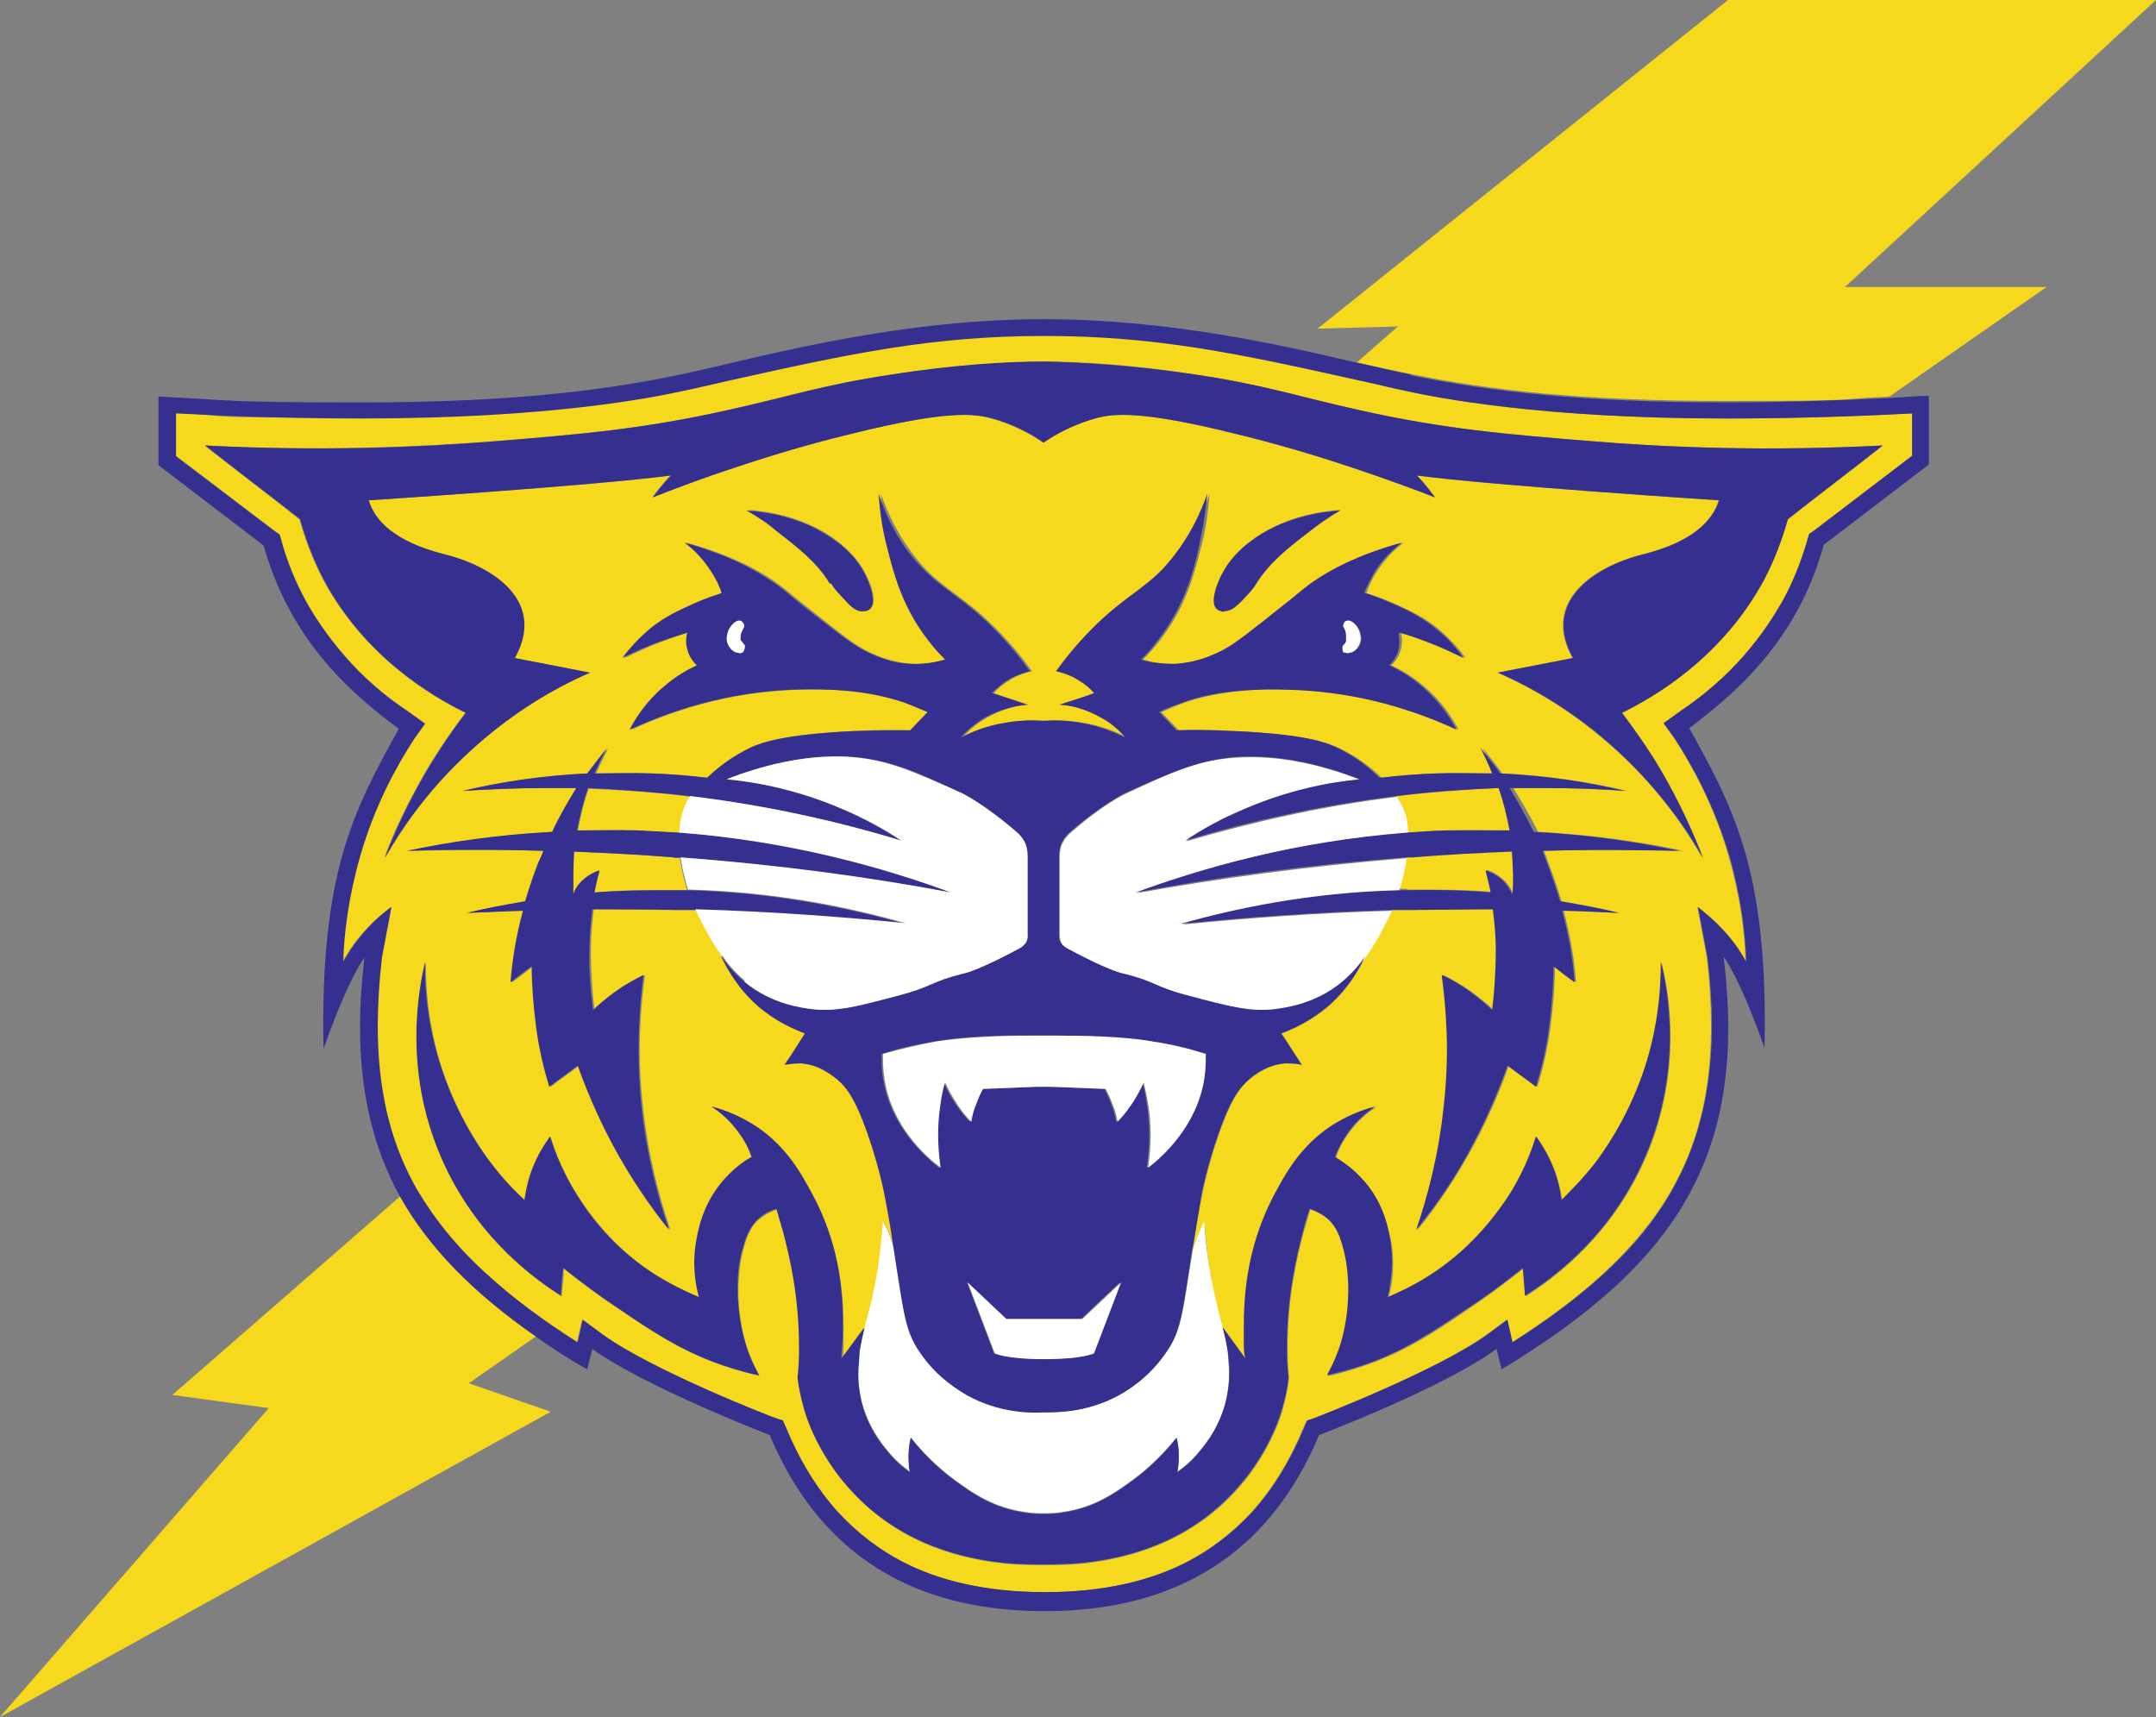
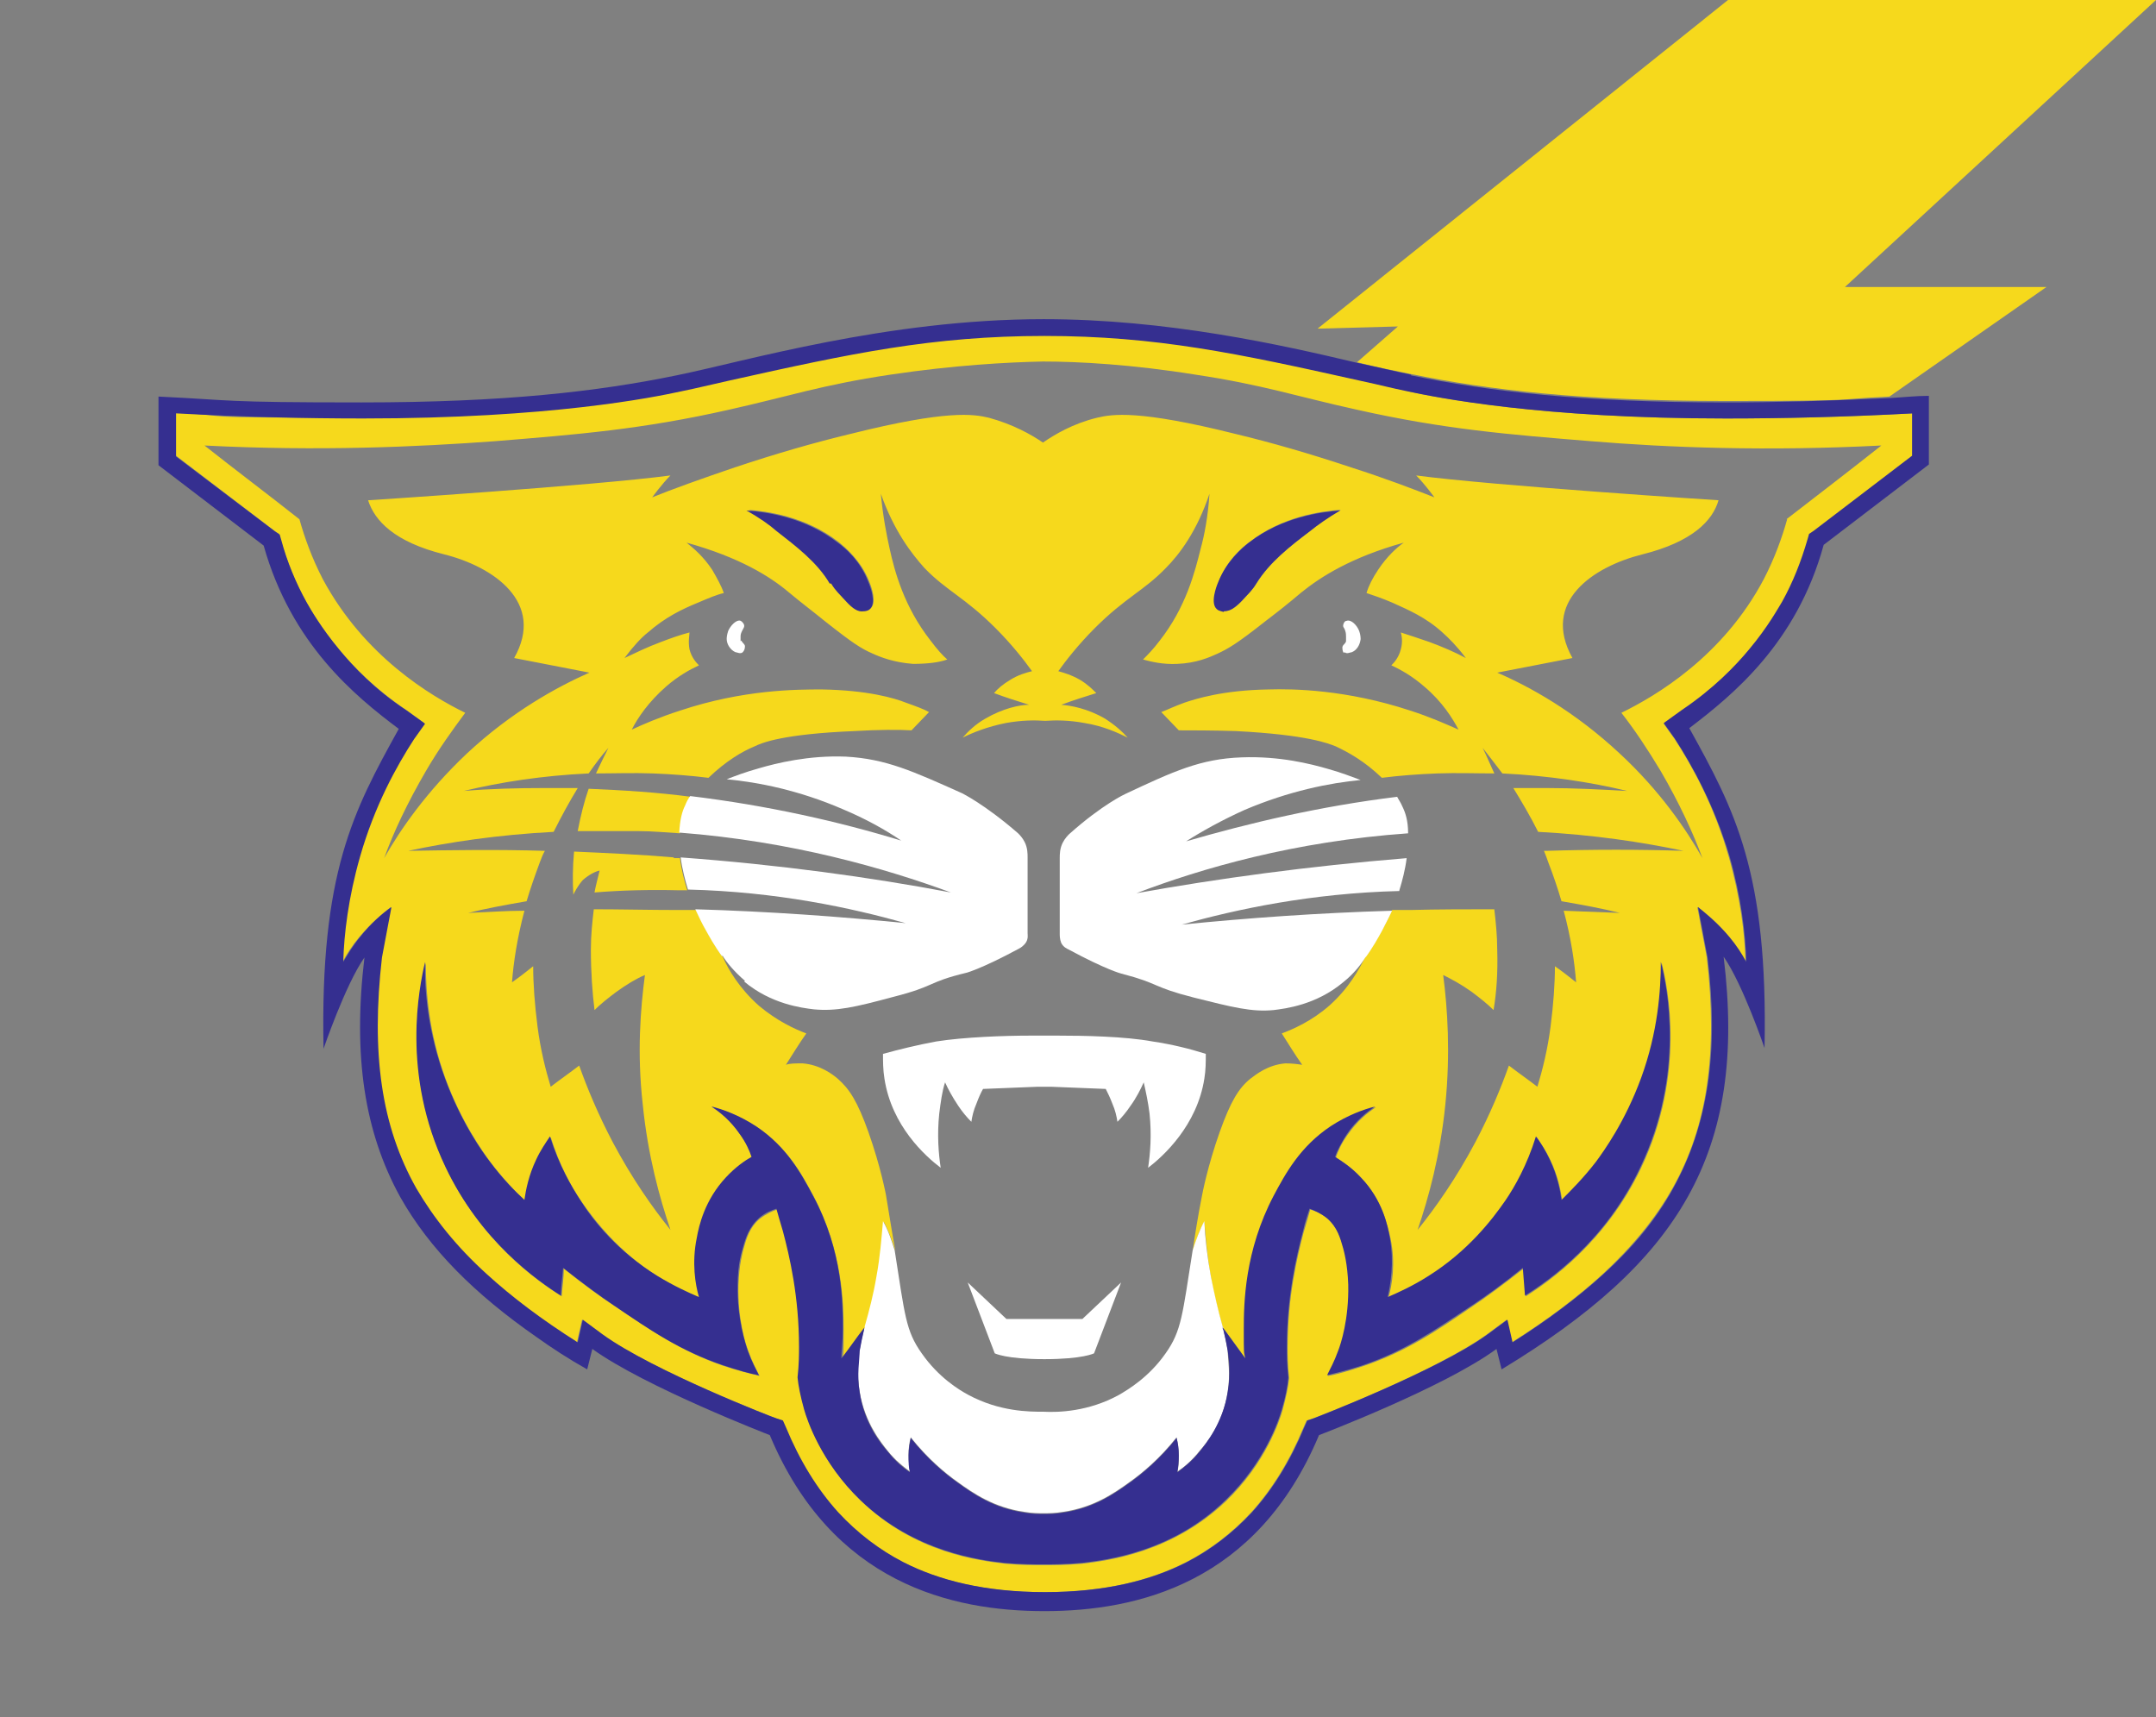
<svg xmlns="http://www.w3.org/2000/svg" version="1.1" viewBox="0 0 295.2 235.1">
  <rect x="0" y="0" width="295.2" height="235.1" fill="#808080" stroke="none" />
  <defs>
    <style> .cls-1 { fill: #f6d91c; } .cls-2 { fill: #fff; } .cls-3 { fill: #352f90; } </style>
  </defs>
  <g>
    <g id="Layer_1">
      <g>
        <path class="cls-1" d="M252.5,39.4L295.2,0h-58.6l-56.2,45,11-.3-5.6,4.9c2.8.7,5.3,1.2,7.3,1.6,10.7,2.2,23.5,3.7,43.1,3.7s14.1-.2,22.5-.6l21.5-15h-27.7Z" />
-         <path class="cls-1" d="M54.8,163.8l-31.2,27.2,13.2,1.8L0,235.1l75.4-41.8-11.2-3.9,9.3-6.5c-8.5-5.9-14.7-12.1-18.7-19.2Z" />
        <path class="cls-1" d="M167.6,182.1c0-.1,0-.3-.1-.4,0,.1,0,.3.1.4Z" />
        <path class="cls-1" d="M118.4,181.7c0,.1,0,.3-.1.4,0-.1,0-.3.1-.4Z" />
        <path class="cls-1" d="M92.3,117.4c-4.7-.4-9.2-.6-13.7-.8-.2,2.2-.2,4.1-.1,5.9.2-.4.6-1.2,1.3-2,.9-.8,1.8-1.2,2.3-1.3-.2.9-.5,1.9-.7,3,3.6-.3,7.5-.4,11.6-.3.3,0,.7,0,1.1,0-.4-1.3-.8-2.8-1-4.4-.3,0-.6,0-.9,0Z" />
-         <path class="cls-1" d="M192.7,114c1.8-.1,3.7-.2,5.6-.3,2.9-.1,5.7,0,8.4,0-.4-2.1-.9-4.1-1.5-5.8-4.8.2-9.5.6-14,1.1.3.4.5.8.7,1.3.4.8.7,1.9.8,3.7Z" />
        <path class="cls-1" d="M94.6,109.1c-4.5-.6-9.2-.9-14-1.1-.6,1.7-1.1,3.7-1.5,5.8,2.7,0,5.5,0,8.4,0,1.9,0,3.8.2,5.6.3,0-1.8.4-2.9.8-3.7.2-.5.4-.9.7-1.3Z" />
-         <path class="cls-1" d="M192.6,121.8c4.1,0,8,0,11.6.3-.2-1.1-.4-2.1-.7-3,.5.1,1.4.5,2.3,1.3.8.7,1.2,1.5,1.4,2,.1-1.7,0-3.7-.1-5.9-4.4.2-9,.4-13.6.8-.3,0-.6,0-.9,0-.2,1.6-.6,3.1-1,4.4.4,0,.7,0,1.1,0Z" />
        <path class="cls-1" d="M192.7,53.5c-2.9-.6-3.1-.7-6.7-1.5-16.6-3.7-27.8-6.1-43.1-6.1s-26.5,2.4-43.1,6.1c-3.7.8-3.8.9-6.7,1.5-3.8.8-17.9,3.7-43.5,3.7s-16.2-.2-25.5-.7v5.9l13.5,10.3.6.4.2.7c.9,3.1,2,5.9,3.5,8.6.5.8,1.9,3.4,4.5,6.5,1.9,2.3,4.9,5.4,9.2,8.3.8.6,1.7,1.2,2.5,1.8-.5.7-1,1.4-1.5,2.1-2.4,3.7-5.4,9.1-7.4,16.1-1.6,5.6-2.2,10.6-2.3,14.5h0c.6-1.1,1.3-2.2,2.3-3.4,1.5-1.8,3.1-3.1,4.3-4.1l-1.3,6.9c-1.6,13,0,23.1,4.7,31.6,2.3,4.2,5.5,8.1,9.7,11.8,3.4,3.1,7.5,6.2,12.4,9.3l.7-3.1,2.7,2c6.9,5,23.6,11.4,23.8,11.5l.9.3.4.9c1.9,4.6,4.3,8.5,7.2,11.7,2.6,2.8,5.6,5.1,8.9,6.8,4.9,2.5,11.2,4.1,19.4,4.1s14.5-1.6,19.4-4.1c3.3-1.7,6.3-4,8.9-6.8,2.9-3.2,5.3-7.1,7.2-11.7l.4-.9.9-.3c.2,0,16.9-6.5,23.8-11.5l2.7-2,.7,3.1c4.9-3.1,9-6.2,12.4-9.3,4.1-3.8,7.3-7.7,9.6-11.8,4.8-8.5,6.2-18.5,4.7-31.6l-1.3-6.9c1.3.9,2.8,2.2,4.3,4.1,1,1.2,1.7,2.4,2.3,3.4h0c-.1-3.8-.7-8.8-2.3-14.4-2-7-5-12.4-7.4-16.1-.5-.7-1-1.4-1.5-2.1.8-.6,1.7-1.2,2.5-1.8,4.4-2.9,7.3-6,9.3-8.3,2.5-3,4-5.6,4.5-6.5,1.5-2.7,2.6-5.6,3.5-8.6l.2-.7.6-.4,13.5-10.3v-5.9c-9.3.5-17.9.7-25.5.7-25.6,0-39.7-2.9-43.5-3.7ZM211.4,116.5c.2.5.4,1,.6,1.6.7,1.8,1.3,3.6,1.8,5.3,2.9.5,5.6,1,8,1.6-2.5-.1-5.1-.2-7.7-.3,1,3.7,1.5,7.1,1.7,9.8-1-.8-1.9-1.5-2.9-2.2,0,2.4-.2,5.2-.6,8.3-.4,3.1-1.1,5.9-1.8,8.2-1.3-1-2.6-1.9-3.9-2.9-1.1,3.1-2.6,6.7-4.6,10.5-2.6,4.9-5.4,8.9-7.9,12,1.5-4.4,3.1-10.2,3.8-17.2.7-7,.3-13.1-.3-17.7,1.2.6,2.5,1.3,3.9,2.3,1.2.9,2.2,1.7,3,2.5.4-2.4.6-5.1.5-8.3,0-1.9-.2-3.8-.4-5.5-3.8,0-7.6,0-11.5.1-.8,0-1.7,0-2.5,0-.5,1.1-1,2.1-1.4,2.8-.5.9-1.2,2.2-2.3,3.7-.8,1.6-2.2,4.2-4.9,6.6-2.4,2.1-4.9,3.2-6.5,3.8.9,1.4,1.8,2.9,2.8,4.3-.6-.1-1.4-.2-2.3-.2-2.4.2-4,1.5-4.8,2.1-1.6,1.3-2.7,3.1-4.2,7.3-1.7,4.8-2.4,8.6-2.4,8.6-.6,3-1,5.6-1.3,7.7.4-1.3.9-2.8,1.6-4,.2,2.3.4,4.9.9,7.6.4,2.4,1,4.7,1.6,6.8l3.2,4.4c0-1-.2-2.3-.2-4,0-3.5,0-10.7,4.1-18.3,1.6-3,3.6-6.7,7.8-9.5,2.3-1.5,4.5-2.3,6.1-2.7-1.1.7-2.6,1.9-3.9,3.8-.8,1.1-1.3,2.2-1.6,3.1.9.5,2.2,1.4,3.5,2.8,2.9,3.1,3.6,6.6,4,8.3.7,3.4.2,6.4-.3,8.1,1.4-.6,3.4-1.5,5.6-2.9,5.5-3.4,8.8-7.6,10.5-10.3,1.3-2,3-4.9,4.2-8.8.6.9,1.3,1.9,1.9,3.2,1,2.1,1.4,4.1,1.6,5.5,1.3-1.2,3-2.9,4.7-5.2,1.1-1.4,4-5.5,6.2-11.5,2.3-6.3,2.8-12,2.7-15.9.9,3.5,3.3,15.3-2.8,28.1-4.8,10.1-12.5,15.5-15.8,17.6-.1-1.2-.2-2.5-.3-3.8-2.8,2.2-5.1,3.9-6.9,5.1-5.1,3.5-9.1,6.2-14.9,8.2-2.1.7-3.8,1.2-5,1.4.4-.8,1-1.9,1.5-3.3.3-.9,1.5-4.4,1.4-9.1,0-2.9-.6-4.6-.7-5-.4-1.5-.9-2.9-2.2-4.1-.9-.8-1.8-1.1-2.4-1.3-.2.7-.5,1.8-.9,3.1-.9,3.4-2.2,8.9-2.2,15.8,0,1,0,2.4.2,4.2-.1,1.1-.4,2.6-.9,4.4-.4,1.4-2.3,7.2-7.7,12.4-7.4,7.1-16.3,8.2-19.7,8.6-2.2.2-4,.2-5.3.2-1.3,0-3.1,0-5.3-.2-3.3-.4-12.3-1.4-19.7-8.6-5.4-5.2-7.3-11-7.7-12.4-.5-1.7-.8-3.2-.9-4.4.2-1.8.2-3.2.2-4.2,0-6.9-1.3-12.4-2.2-15.8-.3-1.4-.7-2.4-.9-3.1-.6.2-1.5.6-2.4,1.3-1.4,1.2-1.8,2.7-2.2,4.1-.1.4-.6,2.1-.7,5-.1,4.7,1,8.1,1.4,9.1.5,1.4,1.1,2.5,1.5,3.3-1.2-.3-2.9-.7-5-1.4-5.8-2-9.8-4.8-14.9-8.2-1.8-1.2-4.2-2.9-6.9-5.1,0,1.2-.2,2.5-.3,3.8-3.3-2.1-11-7.4-15.8-17.6-6.1-12.8-3.7-24.6-2.8-28.1,0,3.9.4,9.6,2.7,15.9,2.2,6,5.1,10,6.2,11.5,1.7,2.2,3.3,3.9,4.7,5.2.2-1.4.6-3.4,1.6-5.5.6-1.3,1.3-2.4,1.9-3.2,1.2,3.9,2.9,6.9,4.2,8.8,1.8,2.6,5.1,6.9,10.5,10.3,2.2,1.4,4.2,2.3,5.7,2.9-.4-1.8-.9-4.7-.3-8.1.3-1.7,1-5.2,4-8.3,1.3-1.4,2.6-2.2,3.5-2.8-.3-.9-.8-2-1.6-3.1-1.3-1.9-2.8-3.1-3.9-3.8,1.6.4,3.8,1.2,6.1,2.7,4.2,2.8,6.2,6.5,7.8,9.5,4,7.6,4.1,14.8,4.1,18.3s0,3-.2,4c1.1-1.4,2.1-2.9,3.2-4.4.6-2.1,1.1-4.3,1.6-6.8.5-2.7.8-5.3.9-7.6.6,1.1,1.2,2.7,1.6,4-.4-2.1-.8-4.7-1.3-7.7,0,0-.7-3.8-2.4-8.6-1.5-4.2-2.6-5.9-4.2-7.3-.7-.6-2.4-1.9-4.8-2.1-1,0-1.8,0-2.3.2.9-1.4,1.8-2.9,2.8-4.3-1.6-.6-4-1.7-6.5-3.8-2.7-2.4-4.2-5-4.9-6.6-1.1-1.5-1.8-2.8-2.3-3.7-.4-.8-.9-1.7-1.4-2.8-.8,0-1.7,0-2.5,0-3.9,0-7.8-.1-11.5-.1-.2,1.7-.4,3.5-.4,5.5,0,3.1.2,5.9.5,8.3.8-.8,1.8-1.6,3-2.5,1.4-1,2.7-1.8,3.9-2.3-.6,4.6-1.1,10.6-.3,17.7.7,7,2.3,12.8,3.8,17.2-2.5-3.1-5.3-7.1-7.9-12-2-3.8-3.5-7.4-4.6-10.5-1.3,1-2.6,1.9-3.9,2.9-.7-2.3-1.4-5.1-1.8-8.2-.4-3.1-.6-5.9-.6-8.3-1,.8-1.9,1.5-2.9,2.2.2-2.7.7-6,1.7-9.8-2.6,0-5.2.2-7.7.3,2.4-.6,5.1-1.1,8-1.6.5-1.7,1.1-3.4,1.8-5.3.2-.5.4-1.1.7-1.6-6.5-.2-12.8-.1-18.7,0,5.6-1.2,12.3-2.2,19.9-2.6,1.1-2.2,2.2-4.2,3.3-6-1.5,0-3,0-4.5,0-3.8,0-7.6.1-11.1.4,5-1.2,10.7-2.1,17.1-2.4.9-1.3,1.8-2.5,2.7-3.5-.5,1-1.1,2.2-1.7,3.5,2.5,0,5.1-.1,7.8,0,2.6.1,5.2.3,7.6.6,2.4-2.3,4.6-3.6,6.3-4.3,1-.5,3.9-1.7,13.7-2.1,3.3-.2,6.1-.2,7.8-.1l2.4-2.5c-.7-.4-1.8-.8-3.2-1.3-1.5-.6-5.2-1.7-11.5-1.8-3.4,0-10.7,0-19.4,2.9-2.8.9-5.1,1.9-6.6,2.6.8-1.6,2.3-3.8,4.7-5.9,1.6-1.4,3.2-2.3,4.5-2.9-.3-.3-1-1-1.3-2.2-.2-1.1,0-1.9,0-2.3-1.2.3-2.6.8-3.9,1.3-1.9.7-3.5,1.5-5,2.2,1.2-1.6,2.3-2.8,3.2-3.5,2.4-2.1,4.7-3.2,6.9-4.1,1.4-.6,2.6-1.1,3.5-1.3-.3-.9-.9-2-1.6-3.2-1.2-1.8-2.5-2.9-3.5-3.7,7.2,2,11.4,4.6,14,6.8,1.8,1.5,2.9,2.3,5,4,3.8,3,4.9,3.7,6.5,4.4,1.1.5,2.9,1.2,5.5,1.4,2,0,3.6-.2,4.7-.6-.6-.5-1.4-1.4-2.3-2.6-3.6-4.6-4.9-9.4-5.6-12.6-.4-1.8-.9-4.3-1.2-7.5,1.8,5.1,4.2,8.2,6,10.2,3,3.1,5.5,4,9.7,8.2,2.3,2.3,4,4.5,5,5.9-.8.2-1.9.5-3,1.2-1,.6-1.7,1.2-2.2,1.8,1.6.6,3.2,1.1,4.8,1.6-1.3,0-3.6.5-6,1.9-1.4.8-2.4,1.8-3.1,2.6,1.4-.7,3.4-1.5,5.9-2,2.2-.4,4-.4,5.4-.3,1.4-.1,3.3-.1,5.4.3,2.5.4,4.5,1.3,5.9,2-.7-.8-1.7-1.7-3.1-2.6-2.4-1.4-4.7-1.8-6-1.9,1.6-.6,3.2-1.1,4.8-1.6-.5-.5-1.2-1.2-2.2-1.8-1.2-.7-2.3-1-3-1.2,1-1.4,2.7-3.6,5-5.9,4.2-4.2,6.7-5.1,9.7-8.2,1.9-1.9,4.3-5.1,6-10.2-.2,3.1-.7,5.7-1.2,7.5-.8,3.2-2,8-5.6,12.6-.9,1.2-1.7,2-2.3,2.6,1.1.3,2.7.7,4.7.6,2.6-.1,4.4-.9,5.5-1.4,1.5-.7,2.7-1.4,6.5-4.4,2.1-1.6,3.1-2.4,5-4,2.6-2.1,6.8-4.8,14-6.8-1,.7-2.3,1.9-3.5,3.7-.8,1.2-1.3,2.2-1.6,3.2.9.3,2.1.7,3.5,1.3,2.2,1,4.6,2,6.9,4.1.9.8,2,1.9,3.2,3.5-1.5-.8-3.1-1.5-5-2.2-1.4-.5-2.7-.9-3.9-1.3.1.4.3,1.2,0,2.3-.3,1.2-1,1.9-1.3,2.2,1.3.6,2.9,1.5,4.5,2.9,2.5,2.1,3.9,4.4,4.7,5.9-1.6-.7-3.8-1.7-6.6-2.6-8.8-2.9-16.1-3-19.4-2.9-6.3.1-10,1.3-11.5,1.8-1.4.5-2.4,1-3.2,1.3l2.4,2.5c1.8,0,4.5,0,7.8.1,9.8.5,12.7,1.7,13.7,2.1,1.7.8,3.9,2,6.3,4.3,2.4-.3,4.9-.5,7.6-.6,2.7-.1,5.3,0,7.8,0-.6-1.3-1.1-2.5-1.6-3.5.8,1,1.7,2.2,2.7,3.5,6.3.3,12.1,1.2,17.1,2.4-3.6-.2-7.3-.4-11.1-.4-1.5,0-3,0-4.5,0,1.1,1.8,2.3,3.8,3.4,6,7.6.4,14.2,1.4,19.9,2.6-6-.2-12.3-.2-18.8,0ZM102.3,69.8c2.7.2,8,.9,12.5,4.4,1,.8,3.1,2.6,4.2,5.4.3.7,1.1,2.9.2,3.7-.3.3-.8.3-.9.3-.7,0-1.4-.4-2.4-1.4-.9-1-1.4-1.4-2-2.4-1.8-2.9-4.6-5.1-7.3-7.2-1-.8-2.4-1.8-4.1-2.8ZM166.9,79.6c1.1-2.9,3.2-4.7,4.2-5.4,4.5-3.5,9.8-4.2,12.5-4.4-1.8,1-3.2,2-4.1,2.8-2.7,2.1-5.6,4.3-7.4,7.2-.6,1-1.1,1.4-2,2.4-1,1.1-1.7,1.5-2.4,1.4-.1,0-.6,0-.9-.3-.9-.8,0-3,.2-3.7ZM244.7,71.1c-.7,2.5-1.7,5.3-3.2,8.2-5.6,10.6-14.8,16-19.5,18.3,1.8,2.3,3.6,5,5.4,8,2.5,4.3,4.4,8.4,5.7,11.9-2.2-3.9-5.8-9.2-11.3-14.3-6.2-5.8-12.4-9.2-16.8-11.1l10.3-2c-4.3-7.7,2.8-12.5,9.6-14.2,6.8-1.7,9.6-4.6,10.4-7.4,0,0-30.9-2-41.4-3.4,1.2,1.2,2.5,3,2.5,3-2.8-1.1-6.7-2.6-11.4-4.1-5.7-1.9-10.9-3.4-15.9-4.6-13.2-3.3-16.8-2.7-18.9-2.2-3.3.8-5.8,2.3-7.4,3.4h0c-1.6-1.1-4.1-2.5-7.4-3.4-2.1-.5-5.7-1.1-18.9,2.2-5,1.2-10.2,2.7-15.9,4.6-4.7,1.6-8.6,3-11.3,4.1,0,0,1.3-1.8,2.5-3-10.5,1.4-41.4,3.4-41.4,3.4.9,2.8,3.6,5.7,10.4,7.4,6.8,1.7,13.9,6.6,9.6,14.2l10.3,2c-4.3,1.9-10.6,5.3-16.8,11.1-5.5,5.2-9.1,10.4-11.3,14.3,1.3-3.6,3.2-7.6,5.7-11.9,1.8-3.1,3.7-5.7,5.4-8-4.7-2.3-13.8-7.7-19.5-18.3-1.5-2.9-2.5-5.7-3.2-8.2-4.3-3.4-8.7-6.7-13-10.1,15.6.8,29.1.2,39.9-.6,11-.9,20-1.6,31.9-4.3,8.1-1.8,12.7-3.4,22.1-4.8,8.7-1.3,16-1.7,20.9-1.8h0c4.9,0,12.2.4,20.9,1.8,9.3,1.4,13.9,3,22.1,4.8,12,2.7,20.9,3.4,31.9,4.3,10.8.9,24.3,1.4,39.9.6-4.3,3.4-8.6,6.7-13,10.1Z" />
        <path class="cls-2" d="M153.2,191c-4.2,2.3-8.3,2.4-10.3,2.3-2,0-6,0-10.3-2.3-1.3-.7-4.1-2.4-6.4-5.7-2.2-3.1-2.3-5.2-3.7-14.1-.4-1.3-.9-2.8-1.6-4-.2,2.3-.4,4.9-.9,7.6-.4,2.4-1,4.7-1.6,6.8h0c0,.1,0,.3-.1.4-.2.8-.4,1.7-.6,2.9-.2,1.2-.4,3.2,0,5.6.7,4.4,3.1,7.2,3.8,8.1,1.1,1.4,2.3,2.3,3.1,2.9-.1-.6-.2-1.4-.2-2.3,0-.9.1-1.7.3-2.4,2.3,2.9,4.7,4.9,6.4,6.1,2.2,1.6,5,3.5,9.1,4.1,1.1.2,2.1.2,2.7.2h0c.6,0,1.6,0,2.7-.2,4.1-.6,6.9-2.5,9.1-4.1,1.7-1.2,4.1-3.2,6.4-6.1.1.6.3,1.4.3,2.4,0,.9,0,1.7-.2,2.3.9-.6,2-1.5,3.1-2.9.8-.9,3.2-3.8,3.8-8.1.4-2.4,0-4.4,0-5.6-.2-1.1-.4-2.1-.6-2.9,0-.1,0-.3-.1-.4h0c-.6-2.1-1.1-4.3-1.6-6.8-.5-2.7-.8-5.3-.9-7.6-.6,1.1-1.2,2.7-1.6,4-1.4,8.8-1.5,11-3.7,14.1-2.3,3.3-5.2,5-6.4,5.7Z" />
        <path class="cls-3" d="M193.2,51.3c-2-.4-4.4-1-7.3-1.6-10.5-2.5-26.1-6-43-6h0c-21.5,0-40.9,5.8-50.3,7.7-10.7,2.2-23.5,3.7-43.1,3.7s-17.2-.3-27.8-.8v9.4l14.4,11c3.8,13.5,12.5,20.6,18.5,25.1-6.2,11.2-10.8,19.7-10.3,43.8,0,0,3-8.8,5.6-12.5-1.6,13.5,0,23.9,4.9,32.8,4,7.1,10.2,13.3,18.7,19.2,2.1,1.5,4.4,3,6.9,4.4l.7-2.8c7.2,5.2,24.3,11.8,24.3,11.8,8.5,20.3,24.9,24.1,37.6,24.1h0c12.7,0,29.1-3.8,37.6-24.1,0,0,17.1-6.5,24.3-11.8l.7,2.8c24.1-14.6,33.7-29.5,30.4-56.5,2.6,3.7,5.6,12.5,5.6,12.5.5-24.1-4.1-32.6-10.3-43.8,5.9-4.5,14.7-11.6,18.4-25.1l14.4-11v-9.4c-1.8,0-3.5.2-5.3.3-8.4.4-15.9.6-22.5.6-19.6,0-32.4-1.5-43.1-3.7ZM261.8,56.5v5.9l-13.5,10.3-.6.4-.2.7c-.9,3.1-2,5.9-3.5,8.6-.5.8-1.9,3.4-4.5,6.5-1.9,2.3-4.9,5.4-9.2,8.3-.8.6-1.7,1.2-2.5,1.8.5.7,1,1.4,1.5,2.1,2.4,3.7,5.4,9.1,7.5,16.1,1.6,5.6,2.2,10.6,2.3,14.5h0c-.6-1.1-1.3-2.2-2.3-3.4-1.5-1.8-3.1-3.1-4.3-4.1l1.3,6.9c1.6,13,0,23.1-4.7,31.6-2.3,4.2-5.5,8.1-9.6,11.8-3.4,3.1-7.5,6.2-12.4,9.3l-.7-3.1-2.7,2c-6.9,5-23.6,11.4-23.8,11.5l-.9.3-.4.9c-1.9,4.6-4.3,8.5-7.2,11.7-2.6,2.8-5.6,5.1-8.9,6.8-4.9,2.5-11.2,4.1-19.4,4.1s-14.5-1.6-19.4-4.1c-3.3-1.7-6.3-4-8.9-6.8-2.9-3.2-5.3-7.1-7.2-11.7l-.4-.9-.9-.3c-.2,0-16.9-6.5-23.8-11.5l-2.7-2-.7,3.1c-4.9-3.1-9-6.2-12.4-9.3-4.2-3.8-7.3-7.7-9.7-11.8-4.8-8.5-6.2-18.5-4.7-31.6l1.3-6.9c-1.3.9-2.8,2.2-4.3,4.1-1,1.2-1.7,2.4-2.3,3.4h0c.1-3.8.7-8.8,2.3-14.4,2-7,5-12.4,7.4-16.1.5-.7,1-1.4,1.5-2.1-.8-.6-1.7-1.2-2.5-1.8-4.4-2.9-7.3-6-9.2-8.3-2.5-3-4-5.6-4.5-6.5-1.5-2.7-2.7-5.6-3.5-8.6l-.2-.7-.6-.4-13.6-10.3v-5.9c9.3.5,17.9.7,25.6.7,25.7,0,39.8-2.9,43.5-3.7,2.9-.6,3.1-.7,6.7-1.5,16.6-3.7,27.8-6.1,43.1-6.1s26.5,2.4,43.1,6.1c3.7.8,3.8.9,6.7,1.5,3.8.8,17.9,3.7,43.5,3.7,7.7,0,16.3-.2,25.6-.7Z" />
-         <path class="cls-3" d="M217.8,60.4c-11-.9-20-1.6-31.9-4.3-8.1-1.8-12.7-3.4-22.1-4.8-8.7-1.3-16-1.7-20.9-1.8h0c-4.9,0-12.2.4-20.9,1.8-9.3,1.4-13.9,3-22.1,4.8-12,2.7-20.9,3.4-31.9,4.3-10.8.9-24.3,1.4-39.9.6,4.3,3.4,8.7,6.7,13,10.1.7,2.5,1.7,5.3,3.2,8.2,5.6,10.6,14.8,16,19.5,18.3-1.8,2.3-3.6,5-5.4,8-2.5,4.3-4.4,8.4-5.7,11.9,2.2-3.9,5.8-9.2,11.3-14.3,6.2-5.8,12.4-9.2,16.8-11.1l-10.3-2c4.3-7.7-2.8-12.5-9.6-14.2-6.8-1.7-9.6-4.6-10.4-7.4,0,0,30.9-2,41.4-3.4-1.2,1.2-2.5,3-2.5,3,2.8-1.1,6.7-2.6,11.3-4.1,5.7-1.9,10.9-3.4,15.9-4.6,13.2-3.3,16.8-2.7,18.9-2.2,3.3.8,5.8,2.3,7.4,3.4h0c1.6-1.1,4.1-2.5,7.4-3.4,2.1-.5,5.7-1.1,18.9,2.2,5,1.2,10.2,2.7,15.9,4.6,4.7,1.6,8.6,3,11.4,4.1,0,0-1.3-1.8-2.5-3,10.5,1.4,41.4,3.4,41.4,3.4-.9,2.8-3.6,5.7-10.4,7.4-6.8,1.7-13.9,6.6-9.6,14.2l-10.3,2c4.4,1.9,10.6,5.3,16.8,11.1,5.5,5.2,9.1,10.4,11.3,14.3-1.4-3.6-3.2-7.6-5.7-11.9-1.8-3.1-3.7-5.7-5.4-8,4.7-2.3,13.8-7.7,19.5-18.3,1.5-2.9,2.5-5.7,3.2-8.2,4.3-3.4,8.7-6.7,13-10.1-15.6.8-29.1.3-40-.6Z" />
        <path class="cls-3" d="M167.6,83.7c.7,0,1.4-.4,2.4-1.4.9-1,1.4-1.4,2-2.4,1.8-2.9,4.6-5.1,7.4-7.2,1-.8,2.4-1.8,4.1-2.8-2.6.2-8,.9-12.5,4.4-1,.8-3.1,2.6-4.2,5.4-.3.7-1.1,2.9-.2,3.7.3.3.8.3.9.4Z" />
        <path class="cls-2" d="M191.6,121.9c.4-1.3.8-2.8,1-4.4-13.5,1.1-25.9,2.8-37,4.8,8.9-3.4,21.6-7.1,37.2-8.2,0-1.8-.4-2.9-.8-3.7-.2-.5-.5-.9-.7-1.3-10.6,1.3-20.3,3.6-28.9,6.1,2.2-1.4,4.9-2.9,8-4.3,6.1-2.6,11.7-3.7,15.9-4.1-1.1-.4-2.6-1-4.4-1.5-2.4-.7-6.7-1.8-11.9-1.6-5.6.2-9.3,1.9-15.9,5,0,0-3.1,1.4-7.7,5.5-.2.2-.6.6-.9,1.2-.4.8-.4,1.6-.4,2.1v10.4c0,.2,0,.7.2,1.2.3.6.8.8,1,.9,5.2,2.8,7.2,3.3,7.2,3.3,5.4,1.4,4.1,1.8,10,3.3,5.2,1.3,7.9,2,10.9,1.7,1.6-.2,5.8-.7,9.5-3.8,1.5-1.2,2.5-2.5,3.1-3.5,0,0,0,.1-.1.2,1.1-1.5,1.8-2.8,2.3-3.7.4-.8.9-1.7,1.4-2.8-10.2.3-19.8,1-28.8,1.9,7.5-2.1,17.7-4.3,29.8-4.6Z" />
-         <path class="cls-3" d="M206.9,107.9c1.5,0,3,0,4.5,0,3.8,0,7.6.1,11.1.4-5-1.2-10.7-2.1-17.1-2.4-.9-1.3-1.9-2.5-2.7-3.5.5,1,1.1,2.2,1.6,3.5-2.5,0-5.1-.1-7.8,0-2.6.1-5.1.3-7.6.6-2.4-2.3-4.6-3.6-6.3-4.3-1-.5-3.9-1.7-13.7-2.1-3.3-.2-6.1-.2-7.8-.1l-2.4-2.5c.7-.4,1.8-.8,3.2-1.3,1.5-.6,5.2-1.7,11.5-1.8,3.4,0,10.7,0,19.4,2.9,2.8.9,5.1,1.9,6.6,2.6-.8-1.6-2.3-3.8-4.7-5.9-1.6-1.4-3.2-2.3-4.5-2.9.3-.3,1-1,1.3-2.2.2-1.1,0-1.9,0-2.3,1.2.3,2.6.8,3.9,1.3,1.9.7,3.5,1.5,5,2.2-1.2-1.6-2.3-2.8-3.2-3.5-2.4-2.1-4.7-3.2-6.9-4.1-1.4-.6-2.6-1.1-3.5-1.3.3-.9.9-2,1.6-3.2,1.2-1.8,2.5-2.9,3.5-3.7-7.2,2-11.4,4.6-14,6.8-1.8,1.5-2.9,2.3-5,4-3.8,3-4.9,3.7-6.5,4.4-1.1.5-2.9,1.2-5.5,1.4-2,0-3.6-.2-4.7-.6.6-.5,1.4-1.4,2.3-2.6,3.6-4.6,4.9-9.4,5.6-12.6.4-1.8.9-4.3,1.2-7.5-1.8,5.1-4.2,8.2-6,10.2-3,3.1-5.5,4-9.7,8.2-2.3,2.3-4,4.5-5,5.9.8.2,1.9.5,3,1.2,1,.6,1.7,1.2,2.2,1.8-1.6.6-3.2,1.1-4.8,1.6,1.3,0,3.6.5,6,1.9,1.4.8,2.4,1.8,3.1,2.6-1.4-.7-3.4-1.5-5.9-2-2.2-.4-4-.4-5.4-.3-1.4-.1-3.3-.1-5.4.3-2.5.4-4.5,1.3-5.9,2,.7-.8,1.7-1.7,3.1-2.6,2.4-1.4,4.7-1.8,6-1.9-1.6-.6-3.2-1.1-4.8-1.6.5-.5,1.2-1.2,2.2-1.8,1.2-.7,2.3-1,3-1.2-1-1.4-2.7-3.6-5-5.9-4.2-4.2-6.7-5.1-9.7-8.2-1.9-1.9-4.3-5.1-6-10.2.2,3.1.7,5.7,1.2,7.5.8,3.2,2,8,5.6,12.6.9,1.2,1.7,2,2.3,2.6-1.1.3-2.7.7-4.7.6-2.6-.1-4.4-.9-5.5-1.4-1.5-.7-2.7-1.4-6.5-4.4-2.1-1.6-3.1-2.4-5-4-2.6-2.1-6.8-4.8-14-6.8,1,.7,2.3,1.9,3.5,3.7.8,1.2,1.3,2.2,1.6,3.2-.9.3-2.1.7-3.5,1.3-2.2,1-4.6,2-6.9,4.1-.9.8-2,1.9-3.2,3.5,1.5-.8,3.1-1.5,5-2.2,1.4-.5,2.7-.9,3.9-1.3-.1.4-.3,1.2,0,2.3.3,1.2,1,1.9,1.3,2.2-1.3.6-2.9,1.5-4.5,2.9-2.5,2.1-3.9,4.4-4.7,5.9,1.6-.7,3.8-1.7,6.6-2.6,8.8-2.9,16-3,19.5-2.9,6.3.1,10,1.3,11.5,1.8,1.4.5,2.4,1,3.2,1.3l-2.4,2.5c-1.8,0-4.5,0-7.8.1-9.8.5-12.7,1.7-13.7,2.1-1.7.8-3.9,2-6.3,4.3-2.4-.3-4.9-.5-7.6-.6-2.7-.1-5.3,0-7.8,0,.6-1.3,1.1-2.5,1.7-3.5-.8,1-1.7,2.2-2.7,3.5-6.3.3-12.1,1.2-17.1,2.4,3.6-.2,7.3-.4,11.1-.4,1.5,0,3,0,4.5,0-1.1,1.8-2.3,3.8-3.3,6-7.6.4-14.2,1.4-19.9,2.6,5.9-.2,12.1-.2,18.7,0-.2.5-.4,1-.7,1.6-.7,1.8-1.3,3.6-1.8,5.3-2.9.5-5.6,1-8,1.6,2.5-.1,5.1-.2,7.7-.3-1,3.7-1.5,7.1-1.7,9.8,1-.8,1.9-1.5,2.9-2.2,0,2.4.2,5.2.6,8.3.4,3.1,1.1,5.9,1.8,8.2,1.3-1,2.6-1.9,3.9-2.9,1.1,3.1,2.6,6.7,4.6,10.5,2.6,4.9,5.4,8.9,7.9,12-1.5-4.4-3.1-10.2-3.8-17.2-.7-7-.3-13.1.3-17.7-1.2.6-2.5,1.3-3.9,2.3-1.2.9-2.2,1.7-3,2.5-.3-2.4-.6-5.1-.5-8.3,0-1.9.2-3.8.4-5.5,3.8,0,7.6,0,11.5.1.8,0,1.7,0,2.5,0,10.2.3,19.8,1,28.8,1.9-7.5-2.1-17.7-4.3-29.8-4.6-.3,0-.7,0-1.1,0-4.1,0-8,0-11.6.3.2-1.1.4-2.1.7-3-.5.1-1.4.5-2.3,1.3-.8.7-1.2,1.5-1.3,2,0-1.7,0-3.7.1-5.9,4.4.2,9,.4,13.7.8.3,0,.6,0,.9,0,13.5,1.1,25.9,2.8,37,4.8-8.9-3.4-21.6-7.1-37.2-8.2-1.8-.1-3.7-.2-5.6-.3-2.9-.1-5.7,0-8.4,0,.4-2.1.9-4.1,1.5-5.8,4.8.2,9.5.6,14,1.1,10.7,1.3,20.3,3.5,28.9,6.1-2.2-1.4-4.9-2.9-8-4.3-6.1-2.6-11.7-3.7-15.9-4.1,1.1-.4,2.6-1,4.4-1.5,2.4-.7,6.7-1.8,11.9-1.6,5.6.2,9.3,1.9,15.9,5,0,0,3.1,1.4,7.7,5.5.2.2.6.6.9,1.2.4.8.4,1.6.4,2.1v10.4c0,.2,0,.7-.2,1.2-.3.6-.8.8-1,.9-5.2,2.8-7.2,3.3-7.2,3.3-5.4,1.4-4.1,1.8-10,3.3-5.2,1.3-7.9,2-10.9,1.7-1.6-.2-5.8-.7-9.5-3.8-1.5-1.2-2.5-2.5-3.1-3.5,0,0,0,.1,0,.2.8,1.6,2.2,4.2,4.9,6.6,2.4,2.1,4.9,3.2,6.5,3.8-.9,1.4-1.8,2.9-2.8,4.3.6-.1,1.4-.2,2.3-.2,2.4.2,4,1.5,4.8,2.1,1.6,1.3,2.7,3.1,4.2,7.3,1.7,4.8,2.4,8.6,2.4,8.6.6,3,1,5.6,1.3,7.7,1.4,8.8,1.5,11,3.7,14.1,2.3,3.3,5.2,5,6.4,5.7,4.2,2.3,8.3,2.4,10.3,2.3,2,0,6,0,10.3-2.3,1.3-.7,4.1-2.4,6.4-5.7,2.2-3.1,2.3-5.2,3.7-14.1.4-2.1.8-4.7,1.3-7.7,0,0,.7-3.8,2.4-8.6,1.5-4.2,2.6-5.9,4.2-7.3.7-.6,2.4-1.9,4.8-2.1,1,0,1.8,0,2.3.2-.9-1.4-1.8-2.9-2.8-4.3,1.6-.6,4-1.7,6.5-3.8,2.7-2.4,4.2-5,4.9-6.6,0,0,0-.1.1-.2-.6,1-1.6,2.2-3.1,3.5-3.7,3.1-7.9,3.6-9.5,3.8-3.1.3-5.7-.3-10.9-1.7-5.9-1.5-4.6-2-10-3.3,0,0-2-.5-7.2-3.3-.2-.1-.7-.4-1-.9-.3-.5-.2-1-.2-1.2v-10.4c0-.5,0-1.3.4-2.1.3-.6.7-1,.9-1.2,4.6-4,7.7-5.5,7.7-5.5,6.7-3,10.4-4.7,15.9-5,5.1-.2,9.5.9,11.9,1.6,1.8.5,3.4,1.1,4.4,1.5-4.3.4-9.9,1.5-15.9,4.1-3.1,1.3-5.8,2.8-8,4.3,8.5-2.6,18.2-4.8,28.9-6.1,4.5-.6,9.2-.9,14-1.1.6,1.7,1.1,3.7,1.5,5.8-2.7,0-5.5,0-8.4,0-1.9,0-3.8.2-5.6.3-15.5,1.2-28.2,4.9-37.2,8.2,11.1-2.1,23.5-3.8,37-4.8.3,0,.6,0,.9,0,4.7-.4,9.2-.6,13.6-.8.2,2.2.2,4.1.1,5.9-.2-.4-.6-1.2-1.4-2-.9-.8-1.9-1.2-2.3-1.3.2.9.5,1.9.7,3-3.6-.3-7.5-.4-11.6-.3-.4,0-.7,0-1.1,0-12.1.3-22.3,2.5-29.8,4.6,9-.9,18.6-1.6,28.8-1.9.8,0,1.7,0,2.5,0,3.9,0,7.8-.1,11.5-.1.2,1.7.4,3.5.4,5.5,0,3.1-.2,5.9-.5,8.3-.8-.8-1.8-1.6-3-2.5-1.4-1-2.7-1.8-3.9-2.3.6,4.6,1.1,10.6.3,17.7-.7,7-2.3,12.8-3.8,17.2,2.5-3.1,5.4-7.1,7.9-12,2-3.8,3.5-7.4,4.6-10.5,1.3,1,2.6,1.9,3.9,2.9.7-2.3,1.4-5.1,1.8-8.2.4-3.1.6-5.9.6-8.3,1,.8,1.9,1.5,2.9,2.2-.2-2.7-.7-6-1.7-9.8,2.6,0,5.2.2,7.7.3-2.4-.6-5.1-1.1-8-1.6-.5-1.7-1.1-3.4-1.8-5.3-.2-.5-.4-1.1-.6-1.6,6.5-.2,12.8-.1,18.7,0-5.6-1.2-12.3-2.2-19.9-2.6-1.1-2.2-2.2-4.2-3.3-6ZM183.9,88.6c0-.3.3-.4.5-.8,0-.2,0-.5,0-.6,0-.2,0-.4-.1-.8-.2-.4-.4-.5-.3-.7,0-.3.3-.6.5-.7.6-.2,1.4.7,1.7,1.4.2.6.2,1,.2,1.1,0,.7-.5,1.5-1.2,1.8-.1,0-.7.3-1,0-.2-.2-.3-.5-.2-.8ZM101.7,89.3c-.3.3-.8,0-1,0-.7-.3-1.1-1-1.2-1.8,0,0,0-.6.2-1.1.3-.8,1.1-1.6,1.7-1.4.3,0,.5.4.5.7,0,.2-.2.3-.3.7-.1.3-.2.6-.2.8,0,.2,0,.4,0,.6.2.4.4.4.5.8,0,.2,0,.6-.2.8ZM149.7,185.3s-1.5.8-6.8.8-6.8-.8-6.8-.8l-3.7-9.7,5.3,5h10.3l5.3-5-3.7,9.7ZM157.6,142.6c2.7.5,5.1,1.1,7.3,1.7,0,1,0,2.2-.2,3.4-1,6.5-5.6,10.6-7.7,12.2.3-2,.5-4.5.2-7.4-.2-1.6-.4-3.1-.8-4.3-.4.9-1,2-1.8,3.2-.6.9-1.2,1.6-1.8,2.2-.1-.7-.3-1.6-.7-2.5-.3-.8-.6-1.5-.9-2-2.5-.1-5-.2-7.5-.3-.6,0-1.2,0-1.8,0-2.5.1-5,.2-7.5.3-.3.6-.6,1.2-.9,2-.4.9-.6,1.8-.7,2.5-.6-.6-1.2-1.3-1.8-2.2-.8-1.1-1.4-2.3-1.8-3.2-.3,1.3-.6,2.7-.8,4.3-.3,2.9-.1,5.4.2,7.4-2.1-1.6-6.7-5.8-7.7-12.2-.2-1.2-.2-2.3-.2-3.4,2.2-.7,4.6-1.3,7.3-1.7,3.8-.7,9.4-.9,13-.8h3.4c3.7,0,9.2.2,13,.8Z" />
        <path class="cls-3" d="M167.4,181.7c0,.1,0,.3.1.4.2.8.4,1.7.6,2.9.2,1.2.4,3.2,0,5.6-.7,4.4-3.1,7.2-3.8,8.1-1.1,1.4-2.3,2.3-3.1,2.9.1-.6.2-1.4.2-2.3,0-.9-.1-1.7-.3-2.4-2.3,2.9-4.7,4.9-6.4,6.1-2.2,1.6-5,3.5-9.1,4.1-1.1.2-2.1.2-2.7.2h0c-.6,0-1.6,0-2.7-.2-4.1-.6-6.9-2.5-9.1-4.1-1.7-1.2-4.1-3.2-6.4-6.1-.1.6-.3,1.4-.3,2.4,0,.9,0,1.7.2,2.3-.9-.6-2-1.5-3.1-2.9-.8-.9-3.2-3.8-3.8-8.1-.4-2.4,0-4.4,0-5.6.2-1.1.4-2.1.6-2.9,0-.1,0-.3.1-.4h0c-1.1,1.4-2.1,2.9-3.2,4.3,0-1,.2-2.3.2-4,0-3.5,0-10.7-4.1-18.3-1.6-3-3.6-6.7-7.8-9.5-2.3-1.5-4.5-2.3-6.1-2.7,1.1.7,2.6,1.9,3.9,3.8.8,1.1,1.3,2.2,1.6,3.1-.9.5-2.2,1.4-3.5,2.8-2.9,3.1-3.7,6.6-4,8.3-.7,3.4-.2,6.4.3,8.1-1.4-.6-3.4-1.5-5.7-2.9-5.5-3.4-8.8-7.6-10.5-10.3-1.3-2-3-4.9-4.2-8.8-.6.9-1.3,1.9-1.9,3.2-1,2.1-1.4,4.1-1.6,5.5-1.3-1.2-3-2.9-4.7-5.2-1.1-1.4-4-5.5-6.2-11.5-2.3-6.3-2.8-12-2.7-15.9-.8,3.5-3.3,15.3,2.8,28.1,4.8,10.1,12.5,15.5,15.8,17.6,0-1.2.2-2.5.3-3.8,2.8,2.2,5.1,3.9,6.9,5.1,5.1,3.5,9.1,6.2,14.9,8.2,2.1.7,3.8,1.2,5,1.4-.4-.8-1-1.9-1.5-3.3-.3-.9-1.5-4.4-1.4-9.1,0-2.9.6-4.6.7-5,.4-1.5.9-2.9,2.2-4.1.9-.8,1.8-1.1,2.4-1.3.2.7.5,1.8.9,3.1.9,3.4,2.2,8.9,2.2,15.8,0,1,0,2.4-.2,4.2.1,1.1.4,2.6.9,4.4.4,1.4,2.3,7.2,7.7,12.4,7.4,7.1,16.3,8.2,19.7,8.6,2.2.2,4,.2,5.3.2,1.3,0,3.1,0,5.3-.2,3.3-.4,12.3-1.4,19.7-8.6,5.4-5.2,7.3-11,7.7-12.4.5-1.7.8-3.2.9-4.4-.2-1.8-.2-3.2-.2-4.2,0-6.9,1.3-12.4,2.2-15.8.3-1.4.7-2.4.9-3.1.6.2,1.5.6,2.4,1.3,1.4,1.2,1.8,2.7,2.2,4.1.1.4.6,2.1.7,5,.1,4.7-1,8.1-1.4,9.1-.5,1.4-1.1,2.5-1.5,3.3,1.2-.3,2.9-.7,5-1.4,5.8-2,9.8-4.8,14.9-8.2,1.8-1.2,4.2-2.9,6.9-5.1.1,1.2.2,2.5.3,3.8,3.3-2.1,11-7.4,15.8-17.6,6.1-12.8,3.7-24.6,2.8-28.1,0,3.9-.4,9.6-2.7,15.9-2.2,6-5.1,10-6.2,11.5-1.7,2.2-3.4,3.9-4.7,5.2-.2-1.4-.6-3.4-1.6-5.5-.6-1.3-1.3-2.4-1.9-3.2-1.2,3.9-2.9,6.9-4.2,8.8-1.8,2.6-5.1,6.9-10.5,10.3-2.2,1.4-4.2,2.3-5.6,2.9.4-1.8.9-4.7.3-8.1-.3-1.7-1-5.2-4-8.3-1.3-1.4-2.6-2.2-3.5-2.8.3-.9.9-2,1.6-3.1,1.3-1.9,2.8-3.1,3.9-3.8-1.6.4-3.8,1.2-6.1,2.7-4.2,2.8-6.2,6.5-7.8,9.5-4,7.6-4.1,14.8-4.1,18.3s0,3,.2,4l-3.2-4.4h0c0,0,0,0,0,0Z" />
        <path class="cls-2" d="M184.1,89.3c.3.3.8,0,1,0,.7-.3,1.1-1,1.2-1.8,0,0,0-.6-.2-1.1-.3-.8-1.1-1.6-1.7-1.4-.3,0-.5.4-.5.7,0,.2.2.3.3.7.1.3.1.6.1.8,0,.2,0,.4,0,.6-.1.4-.4.4-.5.8,0,.2,0,.6.2.8Z" />
        <path class="cls-3" d="M113.8,79.9c.6,1,1.1,1.4,2,2.4,1,1.1,1.7,1.5,2.4,1.4.1,0,.6,0,.9-.3.9-.8.1-3-.2-3.7-1.1-2.9-3.2-4.7-4.2-5.4-4.5-3.5-9.8-4.2-12.5-4.4,1.8,1,3.2,2,4.1,2.8,2.7,2.1,5.6,4.3,7.3,7.2Z" />
        <path class="cls-2" d="M101.9,134.4c3.7,3.1,7.9,3.6,9.5,3.8,3.1.3,5.7-.3,10.9-1.7,5.9-1.5,4.6-2,10-3.3,0,0,2-.5,7.2-3.3.2-.1.7-.4,1-.9.3-.5.2-1,.2-1.2v-10.4c0-.5,0-1.3-.4-2.1-.3-.6-.7-1-.9-1.2-4.6-4-7.7-5.5-7.7-5.5-6.7-3-10.4-4.7-15.9-5-5.1-.2-9.5.9-11.9,1.6-1.8.5-3.4,1.1-4.4,1.5,4.3.4,9.9,1.5,15.9,4.1,3.1,1.3,5.8,2.8,8,4.3-8.5-2.6-18.2-4.8-28.9-6.1-.3.4-.5.8-.7,1.3-.4.8-.7,1.9-.8,3.7,15.5,1.2,28.2,4.9,37.2,8.2-11.1-2.1-23.5-3.8-37-4.8.2,1.6.6,3.1,1,4.4,12.2.3,22.3,2.5,29.8,4.6-9-.9-18.6-1.6-28.8-1.9.5,1.1,1,2.1,1.4,2.8.5.9,1.2,2.2,2.3,3.7,0,0,0-.1,0-.2.6,1,1.6,2.2,3.1,3.5Z" />
        <path class="cls-2" d="M101.4,87.8c0-.2,0-.5,0-.6,0-.2,0-.4.2-.8.2-.4.3-.5.3-.7,0-.3-.3-.6-.5-.7-.6-.2-1.4.7-1.7,1.4-.2.6-.2,1-.2,1.1,0,.7.5,1.5,1.2,1.8.2,0,.7.3,1,0,.2-.2.3-.5.3-.8,0-.3-.3-.4-.5-.8Z" />
        <path class="cls-2" d="M142.9,141.8h-1.7c-3.7,0-9.2.2-13,.8-2.7.5-5.1,1.1-7.3,1.7,0,1,0,2.2.2,3.4,1,6.5,5.6,10.6,7.7,12.2-.3-2-.5-4.5-.2-7.4.2-1.6.4-3.1.8-4.3.4.9,1,2,1.8,3.2.6.9,1.2,1.6,1.8,2.2.1-.7.3-1.6.7-2.5.3-.8.6-1.5.9-2,2.5-.1,5-.2,7.5-.3.6,0,1.2,0,1.8,0,2.5.1,5,.2,7.5.3.3.6.6,1.2.9,2,.4.9.6,1.8.7,2.5.6-.6,1.2-1.3,1.8-2.2.8-1.1,1.4-2.3,1.8-3.2.3,1.3.6,2.7.8,4.3.3,2.9.1,5.4-.2,7.4,2.1-1.6,6.7-5.8,7.7-12.2.2-1.2.2-2.3.2-3.4-2.2-.7-4.6-1.3-7.3-1.7-3.8-.7-9.4-.8-13-.8h-1.7Z" />
        <path class="cls-2" d="M137.8,180.6l-5.3-5,3.7,9.7s1.5.8,6.8.8,6.8-.8,6.8-.8l3.7-9.7-5.3,5h-10.3Z" />
      </g>
    </g>
  </g>
</svg>